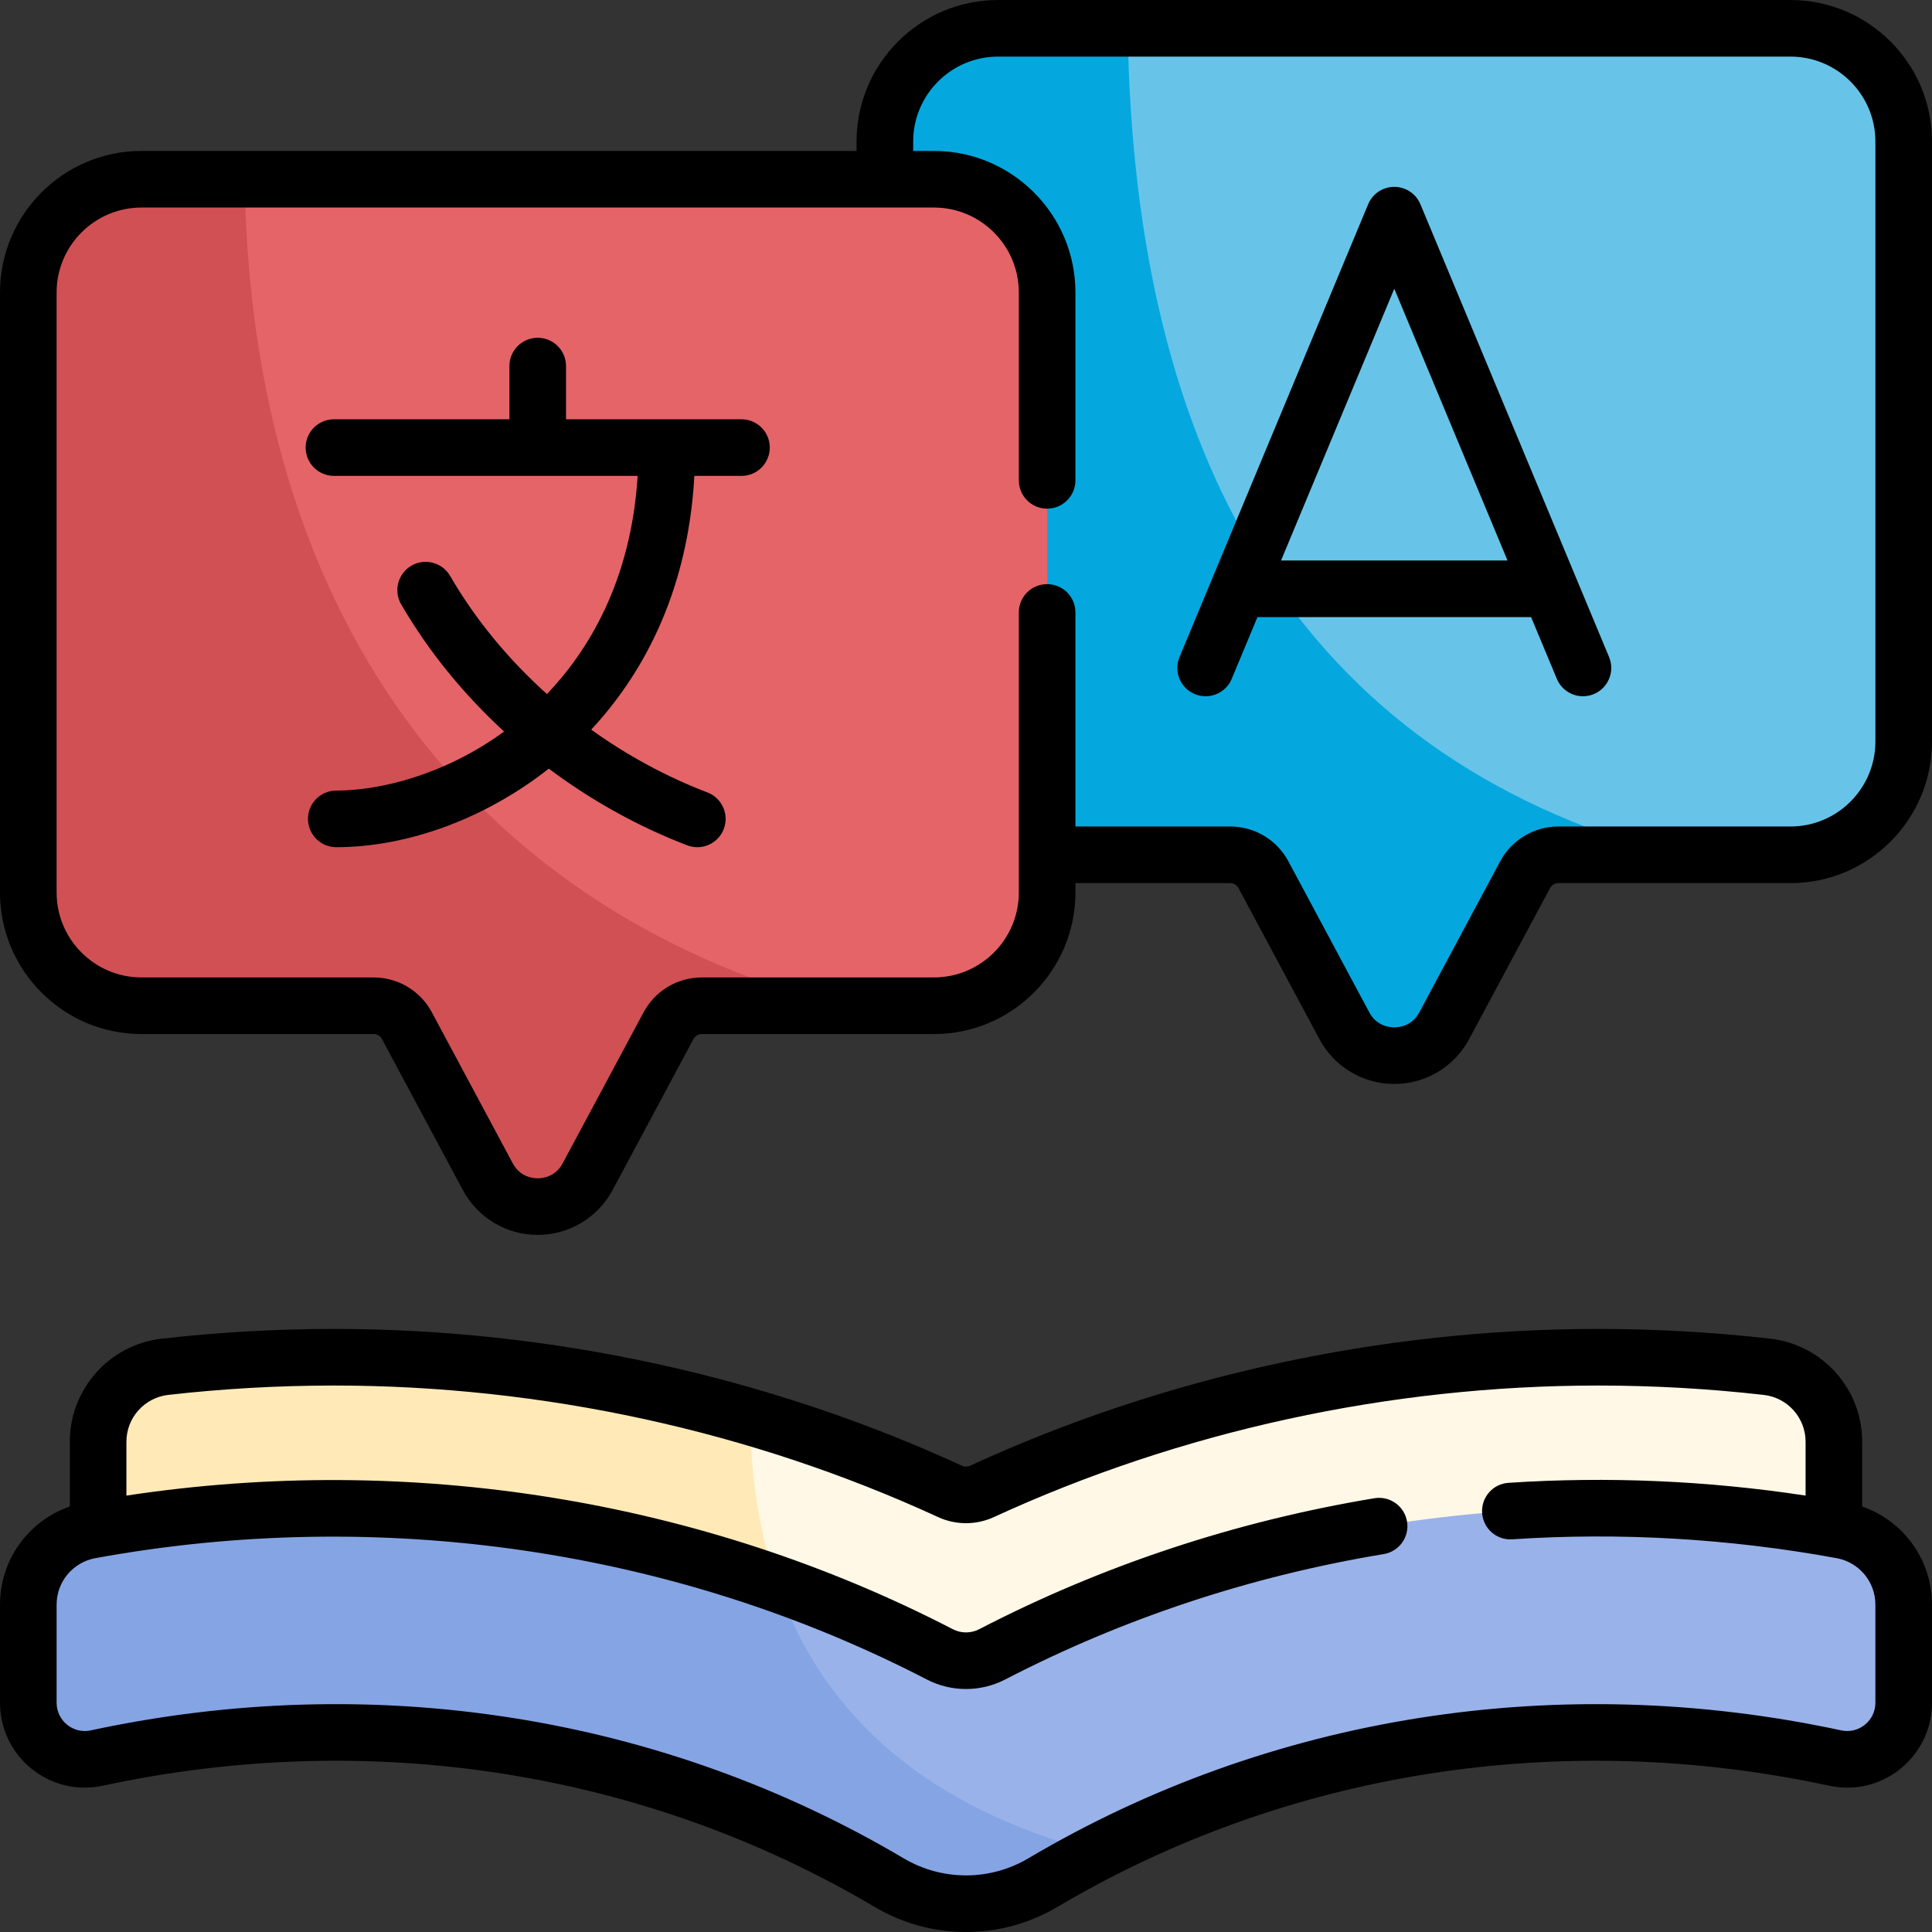
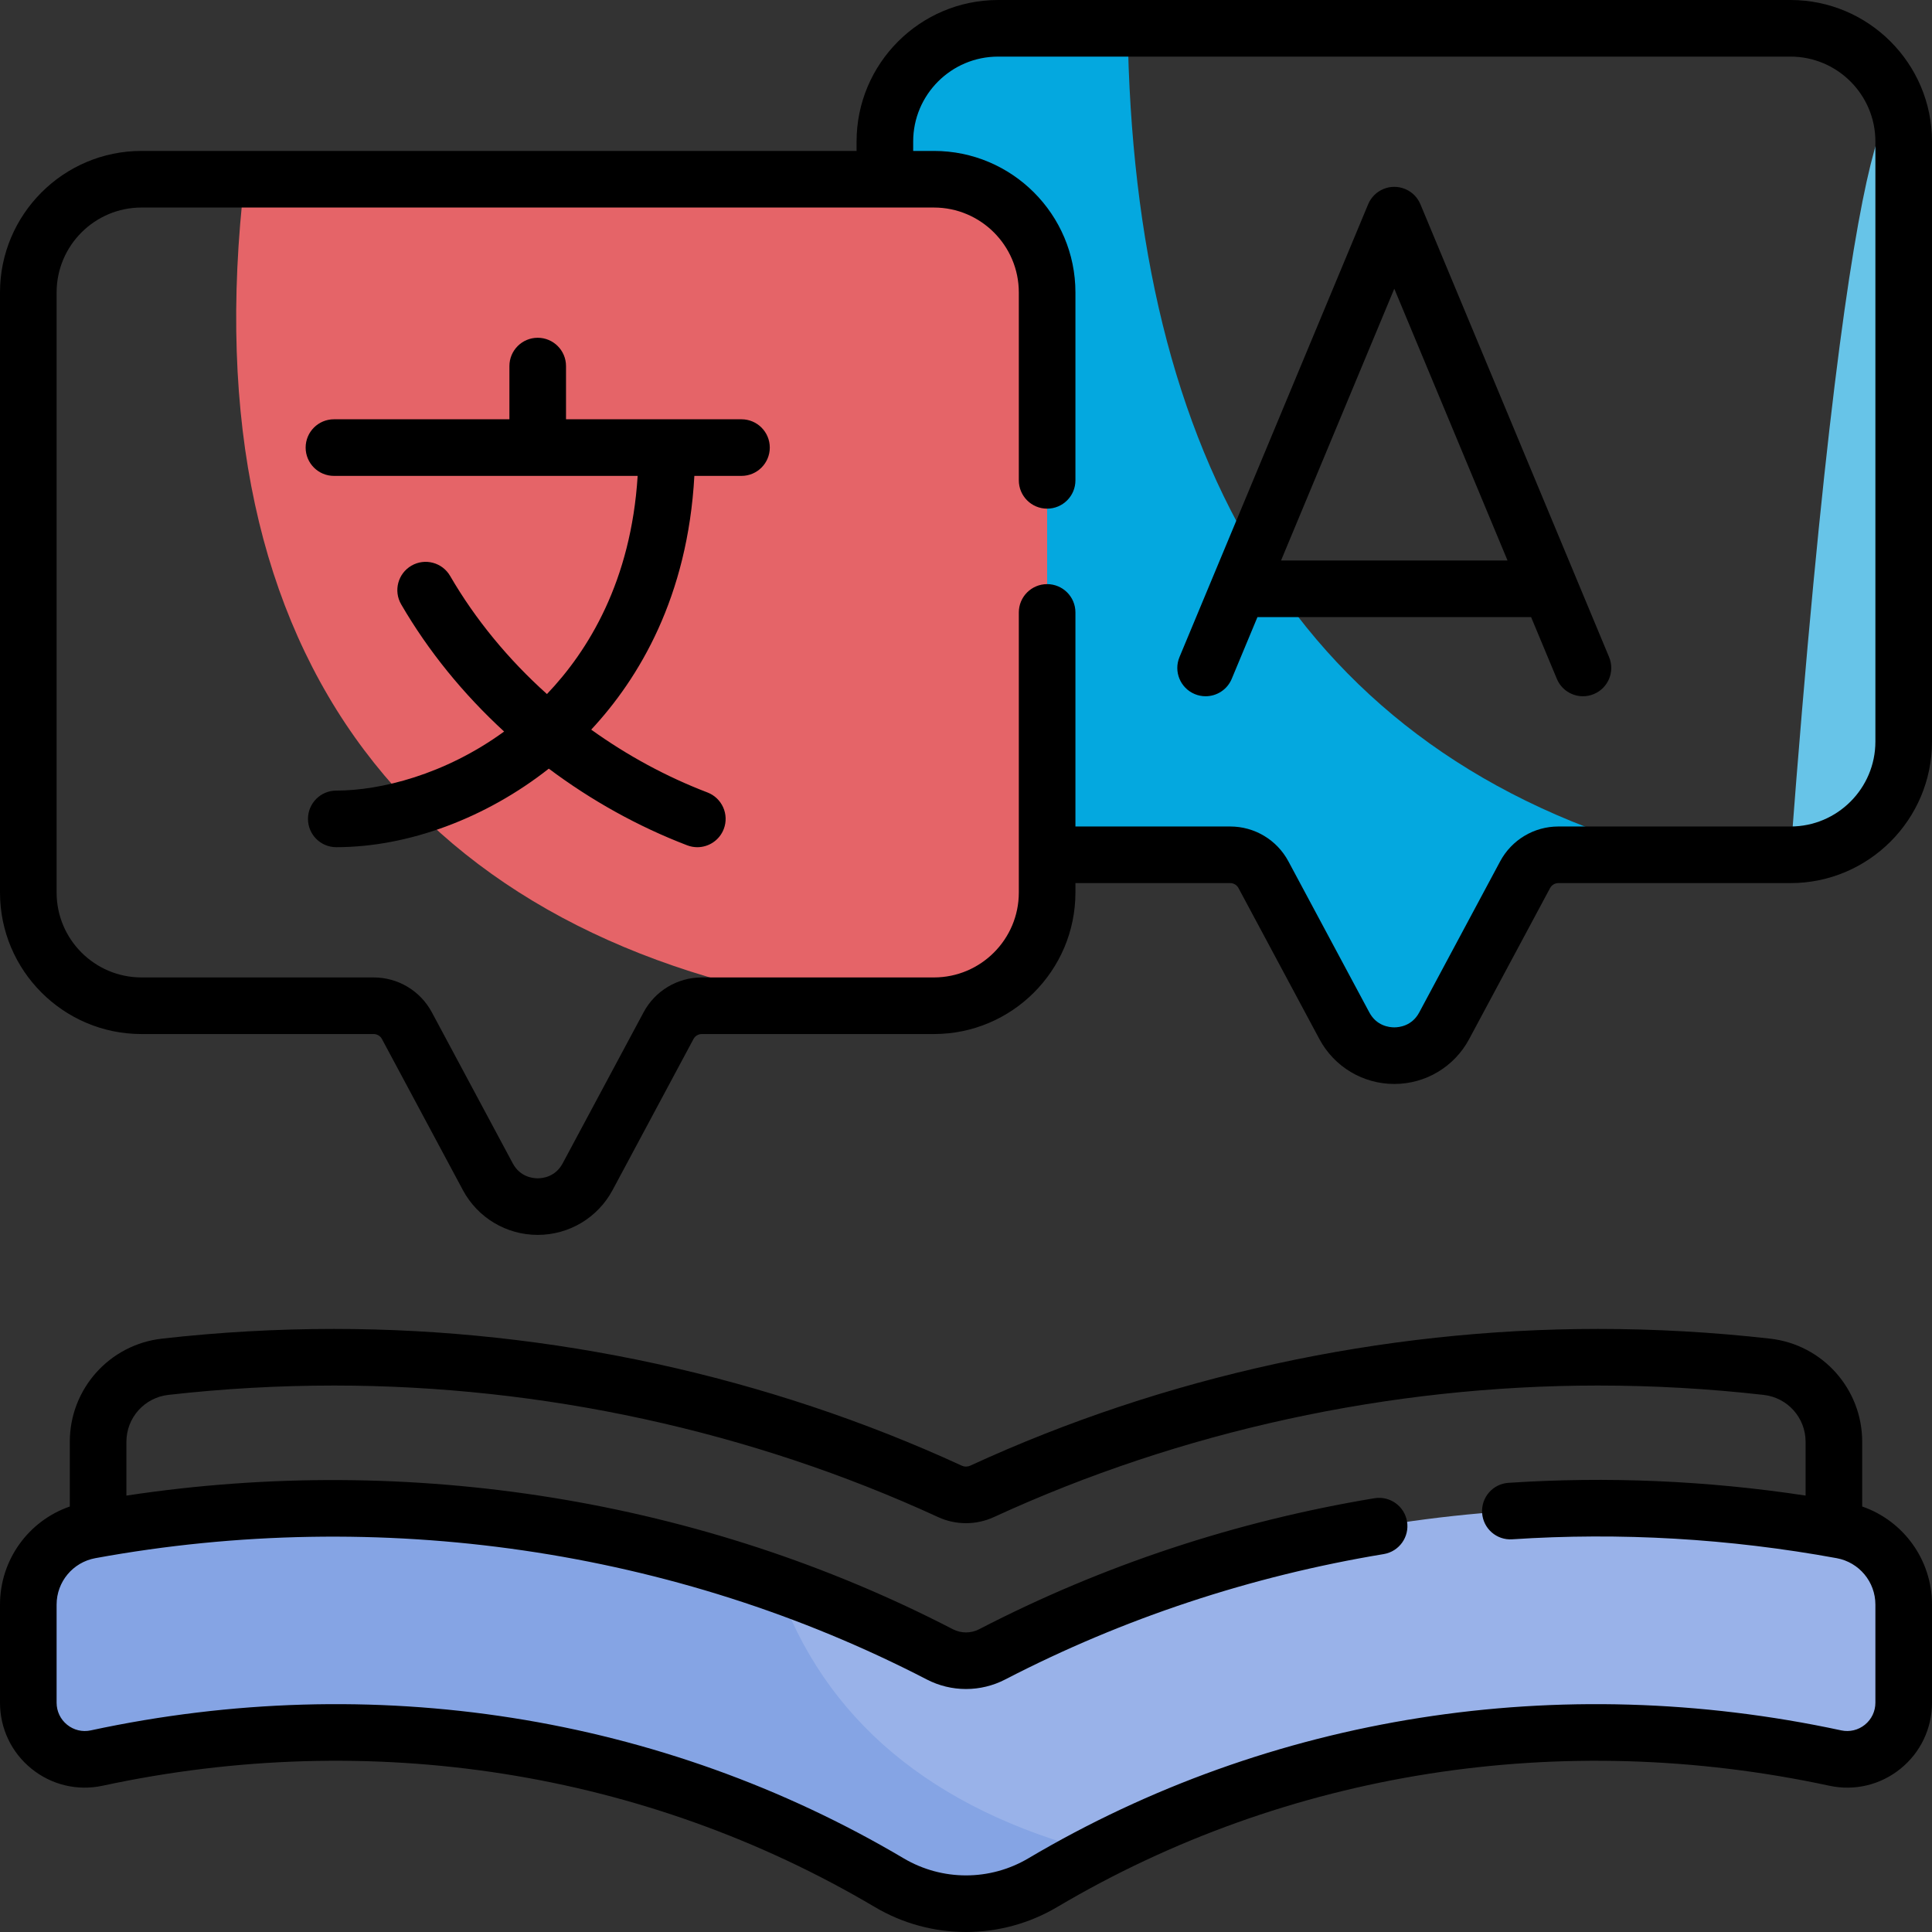
<svg xmlns="http://www.w3.org/2000/svg" width="100" height="100" viewBox="0 0 100 100" fill="none">
  <rect x="0" y="0" width="100" height="100" fill="#333333" stroke="none" />
  <g clip-path="url(#clip0_8261_790)">
-     <path d="M98.535 7.324V38.385C98.535 41.621 95.912 44.244 92.676 44.244H86.502C64.366 41.851 54.009 28.385 58.367 1.465H92.676C95.912 1.465 98.535 4.088 98.535 7.324Z" fill="#67C4E8" />
+     <path d="M98.535 7.324V38.385C98.535 41.621 95.912 44.244 92.676 44.244H86.502H92.676C95.912 1.465 98.535 4.088 98.535 7.324Z" fill="#67C4E8" />
    <path d="M86.502 44.244H80.662C79.942 44.244 79.28 44.64 78.94 45.275L74.75 53.096C73.646 55.157 70.69 55.157 69.585 53.096L65.396 45.275C65.056 44.64 64.394 44.244 63.674 44.244H51.66C48.424 44.244 45.801 41.621 45.801 38.385V7.324C45.801 4.088 48.424 1.465 51.66 1.465H58.367C58.682 23.699 67.186 39.023 86.502 44.244Z" fill="#04A8DF" />
    <path d="M54.199 15.137V46.197C54.199 49.434 51.576 52.057 48.34 52.057H43.338C21.91 48.702 9.703 34.404 12.664 9.277H48.34C51.576 9.277 54.199 11.9 54.199 15.137Z" fill="#E56468" />
-     <path d="M43.338 52.057H36.326C35.605 52.057 34.943 52.453 34.603 53.088L30.414 60.908C29.311 62.969 26.354 62.969 25.25 60.908L21.061 53.088C20.721 52.453 20.059 52.057 19.338 52.057H7.324C4.088 52.057 1.465 49.434 1.465 46.197V15.137C1.465 11.9 4.088 9.277 7.324 9.277H12.664C12.979 31.512 24.023 46.836 43.338 52.057Z" fill="#D15054" />
-     <path d="M94.922 74.627V87.828H43.385C36.081 84.561 34.538 79.714 38.822 73.328C42.367 74.363 45.83 75.656 49.174 77.195C49.699 77.436 50.301 77.436 50.826 77.195C60.723 72.639 71.645 70.25 82.709 70.25C85.623 70.25 88.545 70.414 91.451 70.744C93.428 70.967 94.922 72.639 94.922 74.627Z" fill="#FFF8E6" />
-     <path d="M43.385 87.828H5.078V74.627C5.078 72.639 6.572 70.967 8.549 70.744C11.455 70.414 14.377 70.25 17.291 70.25C24.615 70.25 31.879 71.297 38.822 73.328C38.887 79.223 40.422 84.07 43.385 87.828Z" fill="#FFEAB7" />
    <path d="M98.535 83.055V88.133C98.535 89.996 96.818 91.389 94.998 90.998C81.461 88.086 67.988 90.135 56.807 95.885C45.782 94.838 39.68 90.416 40.217 81.981C43.117 83.006 45.934 84.227 48.645 85.629C49.496 86.07 50.504 86.07 51.355 85.629C64.373 78.891 79.838 76.375 95.332 79.211C97.188 79.551 98.535 81.17 98.535 83.055Z" fill="#99B2E9" />
    <path d="M56.807 95.884C55.846 96.376 54.9 96.898 53.975 97.447C51.523 98.898 48.477 98.898 46.025 97.447C34.328 90.523 19.703 87.835 5.002 90.998C3.182 91.388 1.465 89.996 1.465 88.132V83.054C1.465 81.169 2.812 79.55 4.668 79.21C16.936 76.964 29.186 78.074 40.217 81.98C42.643 88.982 48.217 93.66 56.807 95.884Z" fill="#85A4E4" />
    <path d="M92.676 0H51.66C47.621 0 44.336 3.286 44.336 7.324V7.812H7.324C3.286 7.812 0 11.098 0 15.137V46.197C0 50.236 3.286 53.522 7.324 53.522H19.338C19.519 53.522 19.684 53.62 19.769 53.779L23.959 61.6C24.725 63.03 26.209 63.918 27.832 63.918C29.455 63.918 30.939 63.03 31.706 61.6L35.895 53.779C35.98 53.62 36.145 53.522 36.326 53.522H48.34C52.379 53.522 55.664 50.236 55.664 46.197V45.709H63.674C63.855 45.709 64.02 45.808 64.105 45.967L68.294 53.787C69.061 55.217 70.545 56.106 72.168 56.106C73.791 56.106 75.275 55.217 76.041 53.787L80.231 45.967C80.316 45.808 80.481 45.709 80.662 45.709H92.676C96.715 45.709 100 42.423 100 38.385V7.324C100 3.286 96.715 0 92.676 0ZM97.07 38.385C97.07 40.808 95.099 42.779 92.676 42.779H80.662C79.399 42.779 78.244 43.471 77.648 44.583L73.459 52.404C73.085 53.101 72.432 53.176 72.168 53.176C71.904 53.176 71.25 53.101 70.877 52.404L66.688 44.584C66.092 43.471 64.937 42.779 63.674 42.779H55.664V31.699C55.664 30.89 55.008 30.234 54.199 30.234C53.39 30.234 52.734 30.89 52.734 31.699V46.197C52.734 48.62 50.763 50.592 48.34 50.592H36.326C35.063 50.592 33.908 51.283 33.312 52.396L29.123 60.216C28.749 60.913 28.096 60.989 27.832 60.989C27.568 60.989 26.915 60.913 26.541 60.216L22.352 52.396C21.756 51.283 20.601 50.592 19.338 50.592H7.324C4.901 50.592 2.93 48.62 2.93 46.197V15.137C2.93 12.714 4.901 10.742 7.324 10.742H48.34C50.763 10.742 52.734 12.714 52.734 15.137V24.863C52.734 25.672 53.39 26.328 54.199 26.328C55.008 26.328 55.664 25.672 55.664 24.863V15.137C55.664 11.098 52.379 7.812 48.34 7.812H47.266V7.324C47.266 4.901 49.237 2.93 51.66 2.93H92.676C95.099 2.93 97.07 4.901 97.07 7.324V38.385Z" fill="black" />
    <path d="M38.379 21.702H29.297V18.948C29.297 18.139 28.641 17.483 27.832 17.483C27.023 17.483 26.367 18.139 26.367 18.948V21.702H17.285C16.476 21.702 15.82 22.358 15.82 23.167C15.82 23.976 16.476 24.632 17.285 24.632H33.005C32.664 30.084 30.448 33.685 28.31 35.924C26.317 34.136 24.608 32.066 23.298 29.81C22.892 29.111 21.995 28.873 21.296 29.279C20.596 29.685 20.358 30.582 20.765 31.282C22.169 33.699 23.983 35.925 26.093 37.864C23.032 40.094 19.697 40.921 17.405 40.921C16.596 40.921 15.941 41.576 15.941 42.386C15.941 43.195 16.596 43.85 17.405 43.85C21.128 43.85 25.151 42.349 28.406 39.785C30.596 41.426 33.016 42.776 35.57 43.754C35.743 43.819 35.919 43.851 36.094 43.851C36.683 43.851 37.239 43.492 37.462 42.909C37.751 42.154 37.373 41.307 36.617 41.017C34.484 40.201 32.456 39.097 30.601 37.766C33.08 35.103 35.597 30.896 35.94 24.632H38.379C39.188 24.632 39.844 23.976 39.844 23.167C39.844 22.358 39.188 21.702 38.379 21.702Z" fill="black" />
    <path d="M96.387 77.977V74.627C96.387 71.89 94.335 69.594 91.617 69.288C88.675 68.954 85.678 68.785 82.709 68.785C71.51 68.785 60.273 71.233 50.217 75.863C50.079 75.926 49.921 75.926 49.786 75.865C39.727 71.233 28.491 68.785 17.291 68.785C14.322 68.785 11.325 68.954 8.385 69.288C5.665 69.594 3.613 71.89 3.613 74.627V77.977C1.478 78.715 0 80.736 0 83.054V88.132C0 89.466 0.595 90.713 1.633 91.552C2.669 92.389 4.009 92.709 5.31 92.429C19.199 89.442 33.393 91.671 45.279 98.707C46.735 99.569 48.367 100 50 100C51.632 100 53.265 99.569 54.721 98.707C66.606 91.672 80.801 89.442 94.691 92.43C95.991 92.709 97.331 92.389 98.367 91.552C99.405 90.713 100 89.466 100 88.132V83.054C100 80.736 98.522 78.715 96.387 77.977ZM97.07 88.132C97.07 88.577 96.872 88.993 96.525 89.273C96.181 89.551 95.737 89.657 95.306 89.565C80.694 86.422 65.751 88.774 53.228 96.186C51.237 97.365 48.763 97.365 46.772 96.186C34.249 88.774 19.306 86.422 4.695 89.565C4.263 89.658 3.819 89.551 3.475 89.273C3.128 88.993 2.93 88.577 2.93 88.132V83.054C2.93 81.874 3.772 80.864 4.932 80.651C19.658 77.956 34.943 80.185 47.97 86.929C49.241 87.588 50.758 87.588 52.029 86.929C58.144 83.764 64.737 81.58 71.622 80.439C72.42 80.306 72.96 79.552 72.828 78.754C72.695 77.956 71.942 77.418 71.143 77.548C63.955 78.74 57.07 81.021 50.681 84.328C50.255 84.549 49.745 84.549 49.318 84.328C36.346 77.613 21.239 75.184 6.543 77.412V74.627C6.543 73.382 7.476 72.339 8.714 72.199C11.546 71.878 14.432 71.715 17.291 71.715C28.07 71.715 38.884 74.07 48.565 78.528C49.477 78.945 50.523 78.944 51.439 78.526C61.116 74.07 71.93 71.715 82.709 71.715C85.569 71.715 88.454 71.878 91.287 72.2C92.524 72.339 93.457 73.382 93.457 74.627V77.411C88.356 76.636 83.194 76.414 78.079 76.751C77.272 76.803 76.661 77.501 76.714 78.309C76.767 79.116 77.463 79.729 78.272 79.674C83.861 79.305 89.512 79.634 95.068 80.651C96.228 80.864 97.07 81.874 97.07 83.054V88.132Z" fill="black" />
    <path d="M83.286 34.01L73.52 10.572C73.377 10.228 73.103 9.938 72.731 9.784C71.984 9.472 71.127 9.826 70.816 10.572L61.05 34.01C60.739 34.757 61.092 35.614 61.839 35.925C62.023 36.002 62.214 36.038 62.402 36.038C62.975 36.038 63.52 35.699 63.754 35.137L65.086 31.94H79.249L80.582 35.137C80.816 35.699 81.36 36.038 81.934 36.038C82.122 36.038 82.313 36.002 82.497 35.925C83.244 35.614 83.597 34.757 83.286 34.01ZM66.307 29.01L72.168 14.944L78.029 29.01H66.307Z" fill="black" />
  </g>
  <defs>
    <clipPath id="clip0_8261_790">
      <rect width="100" height="100" fill="white" />
    </clipPath>
  </defs>
</svg>